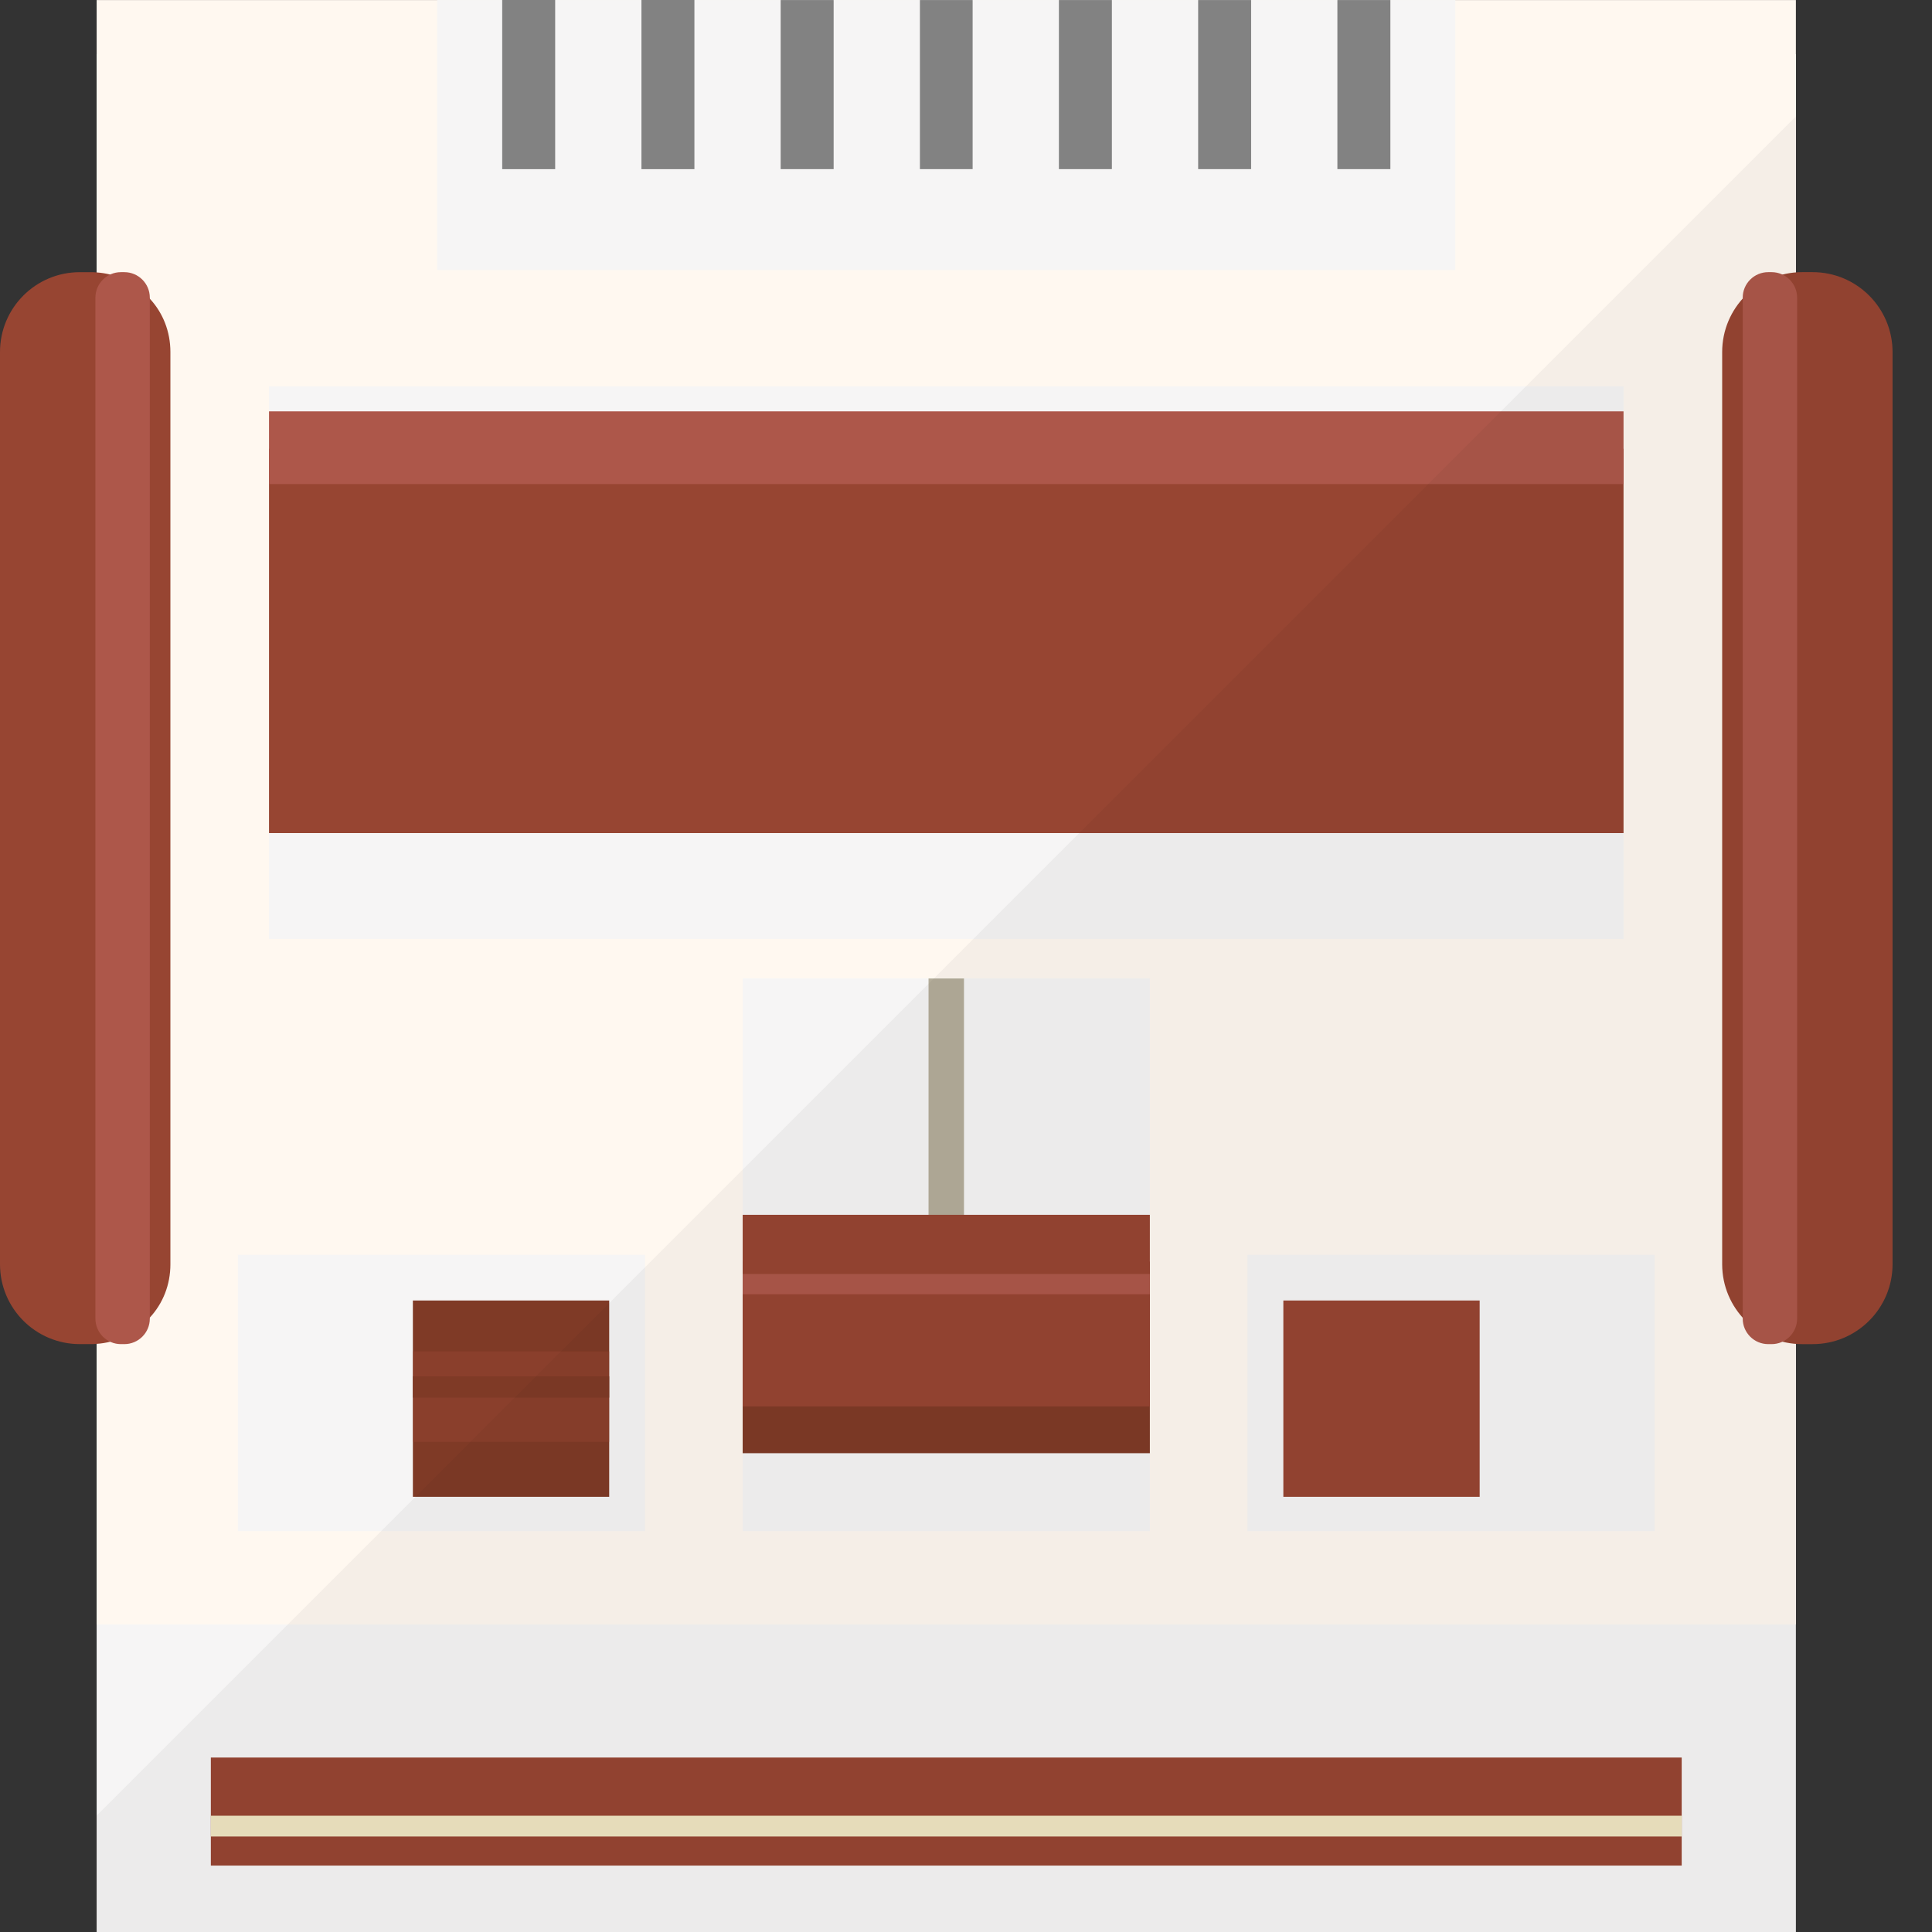
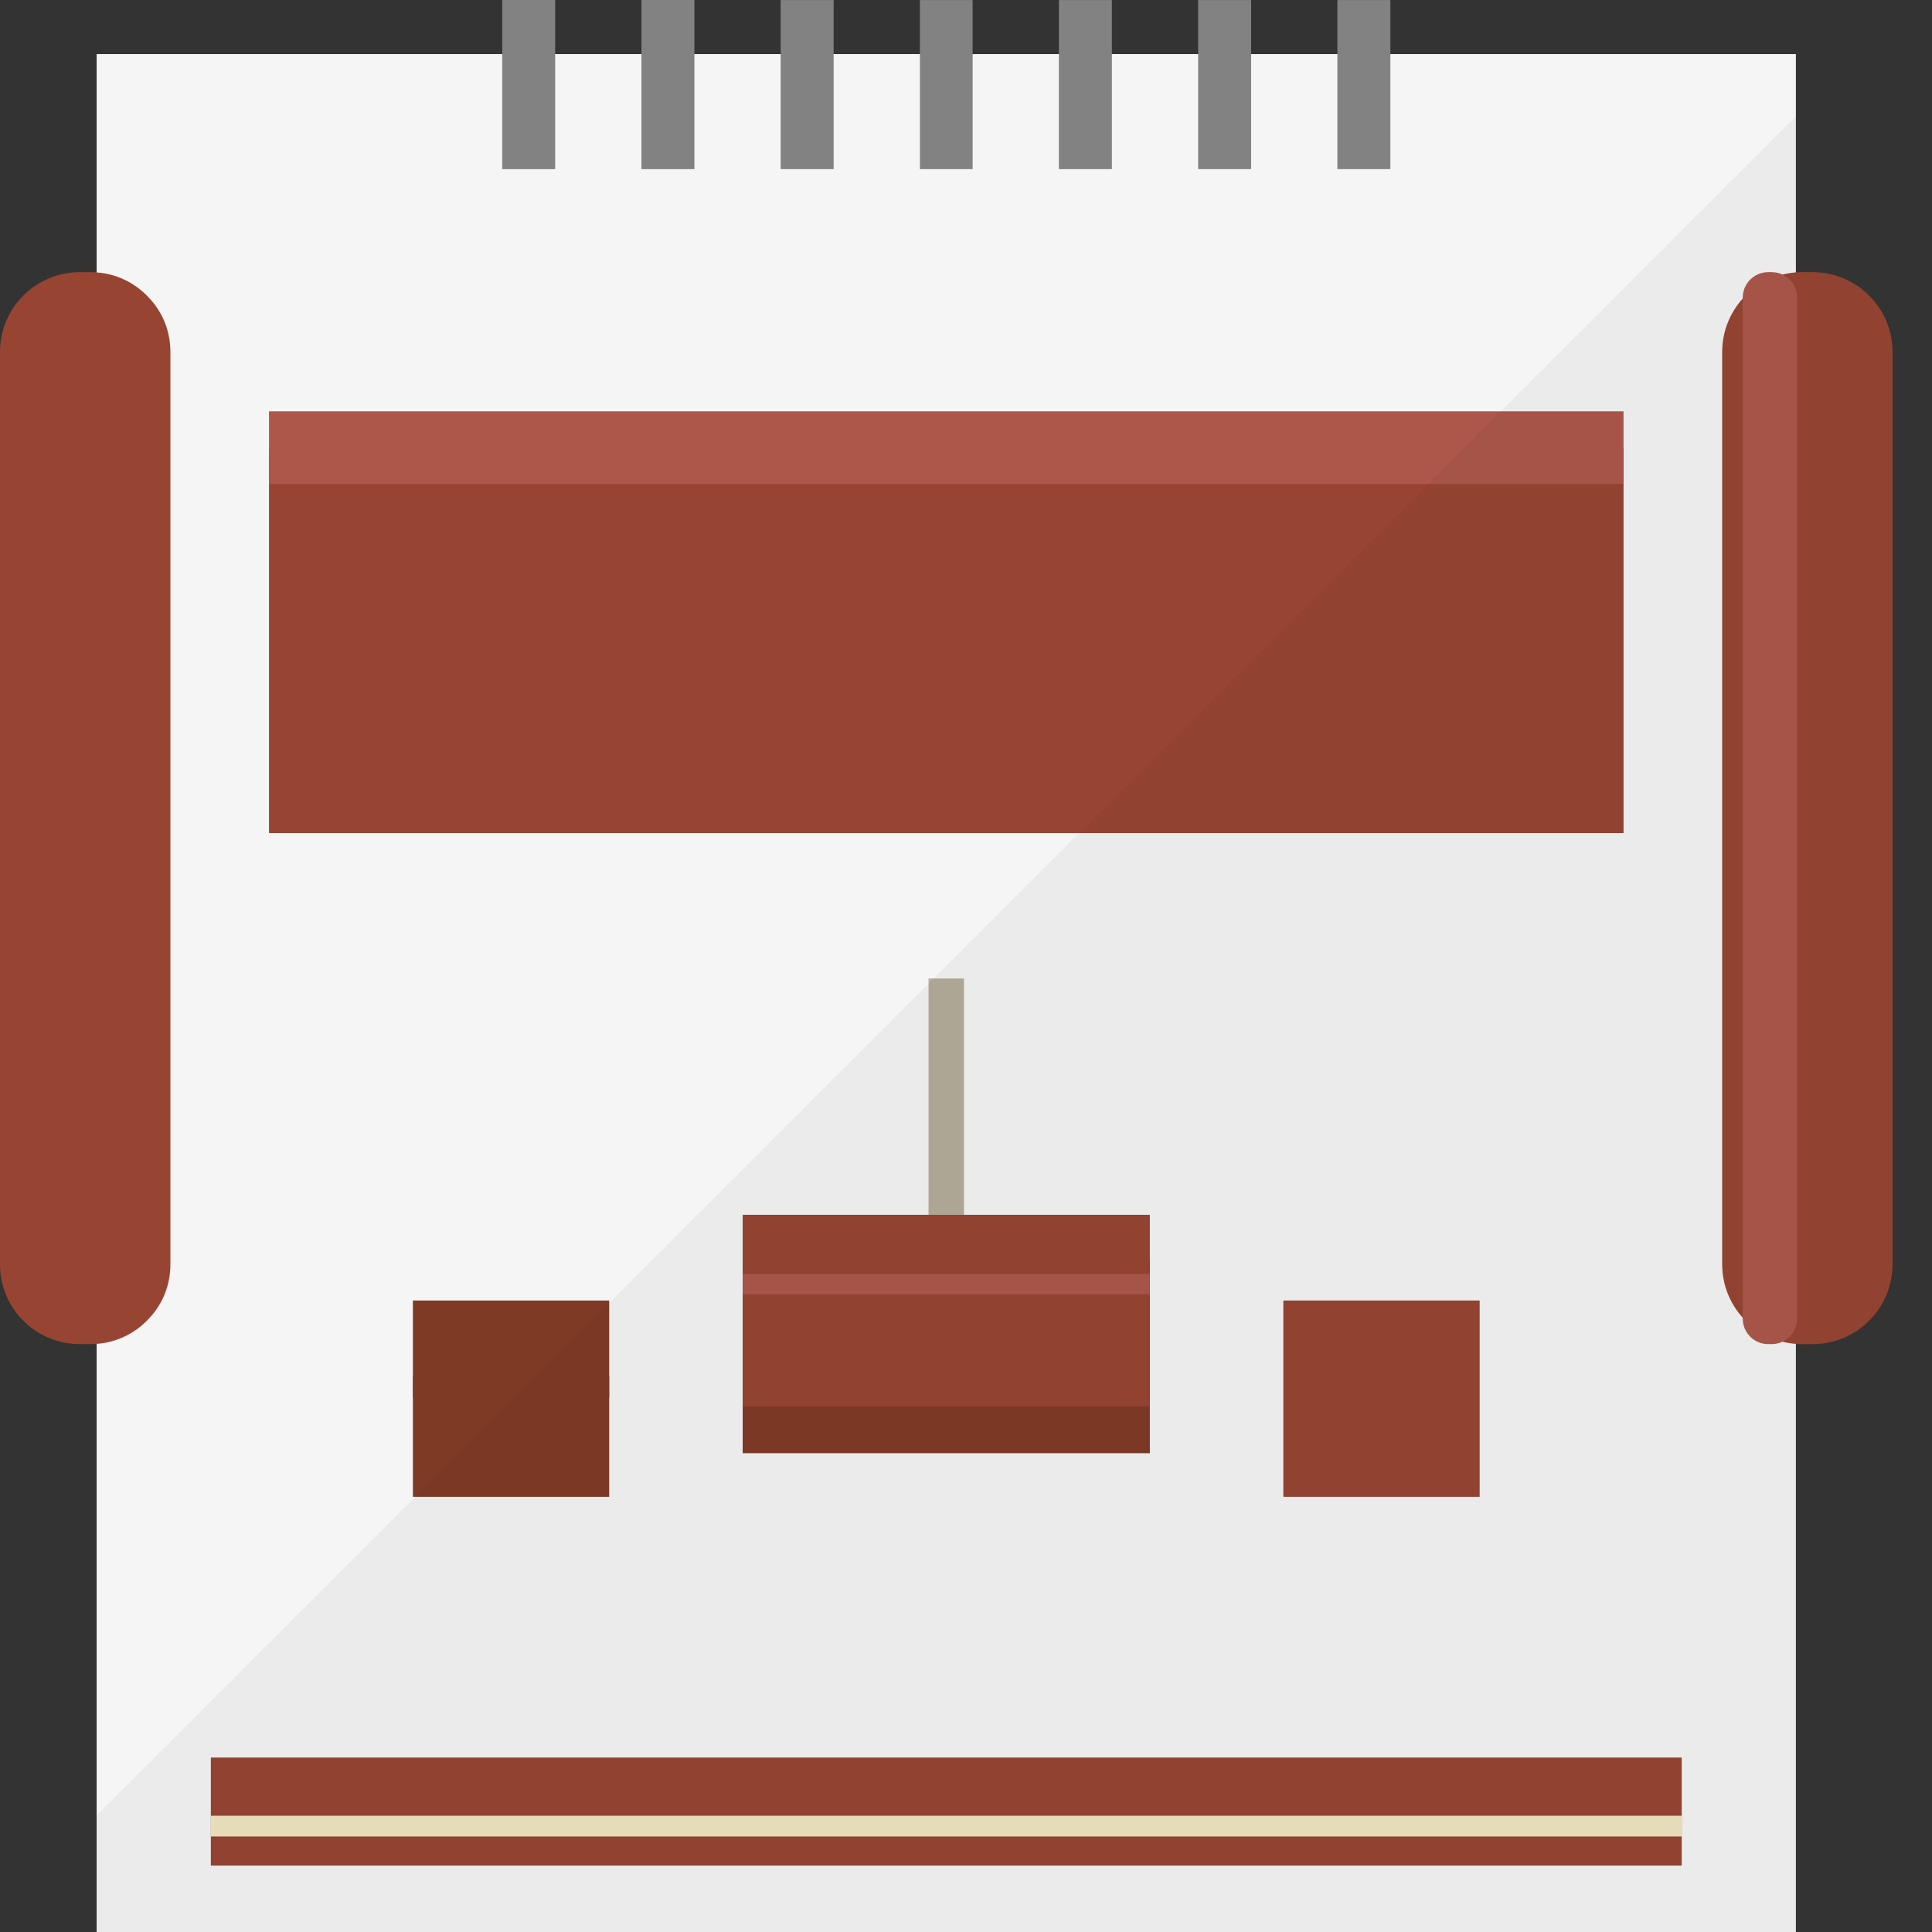
<svg xmlns="http://www.w3.org/2000/svg" version="1.1" id="_x36_" viewBox="0 0 512 512" xml:space="preserve">
  <rect x="0" y="0" width="512" height="512" fill="#333333" stroke="none" />
  <g>
    <g>
      <rect x="25.613" y="14.338" style="fill:#F6F5F5;" width="450.316" height="497.662" />
-       <rect x="25.613" y="0.014" style="fill:#FFF8F0;" width="450.316" height="430.489" />
      <rect x="55.875" y="465.768" style="fill:#974532;" width="389.792" height="28.629" />
      <rect x="55.875" y="481.184" style="fill:#EFE5C2;" width="389.792" height="5.506" />
      <rect x="71.291" y="102.403" style="fill:#F6F5F5;" width="358.961" height="146.447" />
-       <rect x="115.86" y="0.014" style="fill:#F6F5F5;" width="269.823" height="71.548" />
      <rect x="196.817" y="259.311" style="fill:#F6F5F5;" width="107.908" height="146.447" />
      <rect x="246.074" y="259.311" style="fill:#B4AD9A;" width="9.394" height="81.207" />
      <g>
        <rect x="63.032" y="332.534" style="fill:#F6F5F5;" width="107.909" height="73.224" />
-         <rect x="330.602" y="332.534" style="fill:#F6F5F5;" width="107.909" height="73.224" />
      </g>
      <rect x="71.291" y="118.92" style="fill:#974532;" width="358.961" height="101.852" />
      <g>
        <rect x="196.817" y="334.324" style="fill:#7F3A26;" width="107.908" height="50.789" />
        <rect x="196.817" y="321.936" style="fill:#974532;" width="107.908" height="50.789" />
        <rect x="196.817" y="337.627" style="fill:#AD574A;" width="107.908" height="5.368" />
      </g>
      <rect x="71.291" y="109.01" style="fill:#AD574A;" width="358.961" height="19.269" />
      <g>
        <g>
          <path style="fill:#974532;" d="M45.159,93.295v241.74c0,5.433-1.976,10.372-5.433,14.112c-2.752,3.105-6.351,5.362-10.513,6.421      c-1.129,0.282-2.399,0.494-3.599,0.565c-0.565,0.071-1.059,0.071-1.623,0.071h-2.823C9.455,356.203,0,346.748,0,335.035V93.295      c0-11.713,9.455-21.168,21.168-21.168h2.823c0.564,0,1.058,0,1.623,0.071c1.199,0.07,2.469,0.282,3.599,0.564      c4.163,1.059,7.761,3.316,10.513,6.421C43.183,82.923,45.159,87.862,45.159,93.295z" />
-           <path style="fill:#AD574A;" d="M25.287,349.447V78.883c0-3.734,3.027-6.761,6.761-6.761h0.894c3.734,0,6.761,3.027,6.761,6.761      v270.564c0,3.734-3.027,6.761-6.761,6.761h-0.894C28.314,356.208,25.287,353.181,25.287,349.447z" />
        </g>
        <g>
          <path style="fill:#974532;" d="M501.546,335.032V93.299c0-11.696-9.481-21.177-21.177-21.177h-2.8      c-11.695,0-21.177,9.481-21.177,21.177v241.733c0,11.696,9.481,21.177,21.177,21.177h2.8      C492.064,356.208,501.546,346.727,501.546,335.032z" />
          <path style="fill:#AD574A;" d="M476.255,349.447V78.883c0-3.734-3.027-6.761-6.761-6.761H468.6      c-3.734,0-6.761,3.027-6.761,6.761v270.564c0,3.734,3.027,6.761,6.761,6.761h0.894      C473.228,356.208,476.255,353.181,476.255,349.447z" />
        </g>
      </g>
      <g>
        <rect x="340.099" y="344.647" style="fill:#974532;" width="52.027" height="52.027" />
        <g>
          <rect x="109.417" y="344.647" style="fill:#7F3A26;" width="52.027" height="52.027" />
-           <rect x="109.417" y="358.135" style="opacity:0.5;fill:#974532;" width="52.027" height="23.949" />
          <rect x="109.417" y="364.742" style="fill:#7F3A26;" width="52.027" height="5.643" />
        </g>
      </g>
      <g>
        <rect x="133.09" style="fill:#828282;" width="14.039" height="44.829" />
        <rect x="169.988" style="fill:#828282;" width="14.039" height="44.829" />
        <rect x="206.883" y="0.014" style="fill:#828282;" width="14.042" height="44.806" />
        <rect x="243.786" y="0.014" style="fill:#828282;" width="13.971" height="44.806" />
        <rect x="280.619" y="0.014" style="fill:#828282;" width="14.041" height="44.806" />
        <rect x="317.522" y="0.014" style="fill:#828282;" width="14.041" height="44.806" />
        <rect x="354.424" y="0.014" style="fill:#828282;" width="14.041" height="44.806" />
      </g>
    </g>
    <path style="opacity:0.04;fill:#040000;" d="M501.543,93.295v241.74c0,11.713-9.455,21.168-21.168,21.168h-2.823   c-0.282,0-0.565-0.071-0.776-0.071c-0.283,0-0.565-0.071-0.847-0.071V512H25.613v-30.835L475.929,30.849v41.419   c0.282,0,0.564-0.07,0.847-0.07c0.211,0,0.494-0.071,0.776-0.071h2.823C492.088,72.127,501.543,81.582,501.543,93.295z" />
  </g>
</svg>